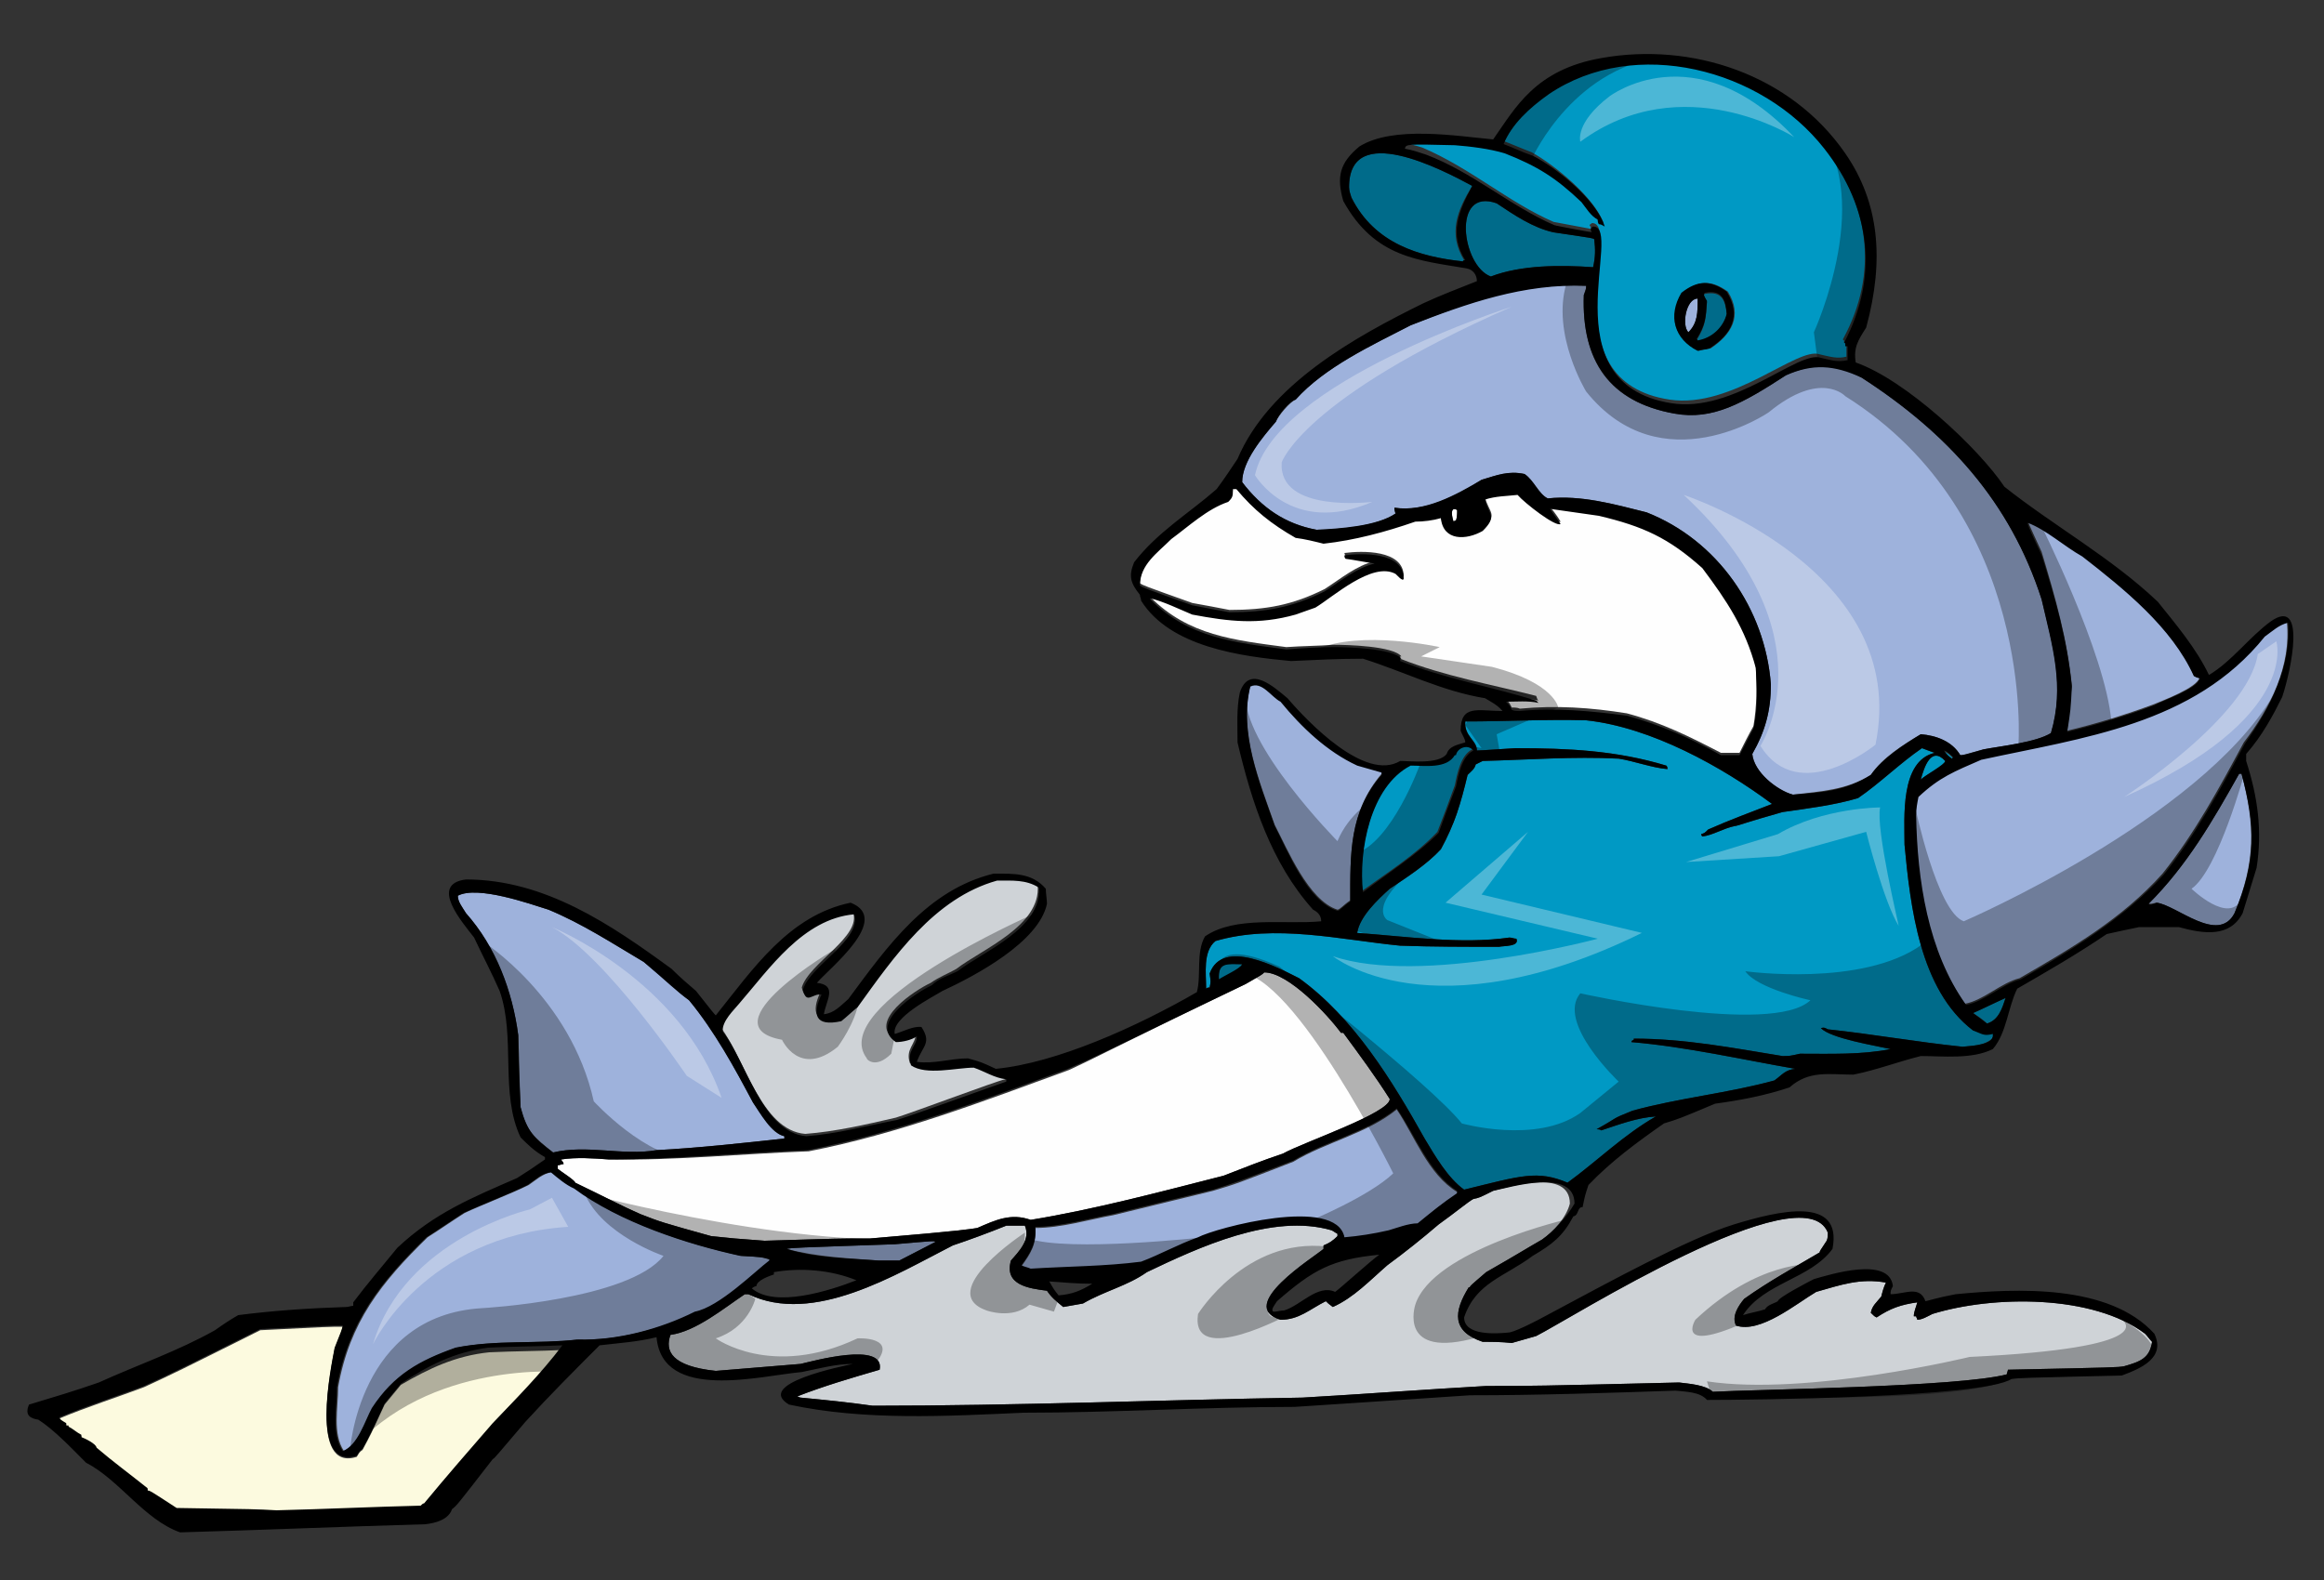
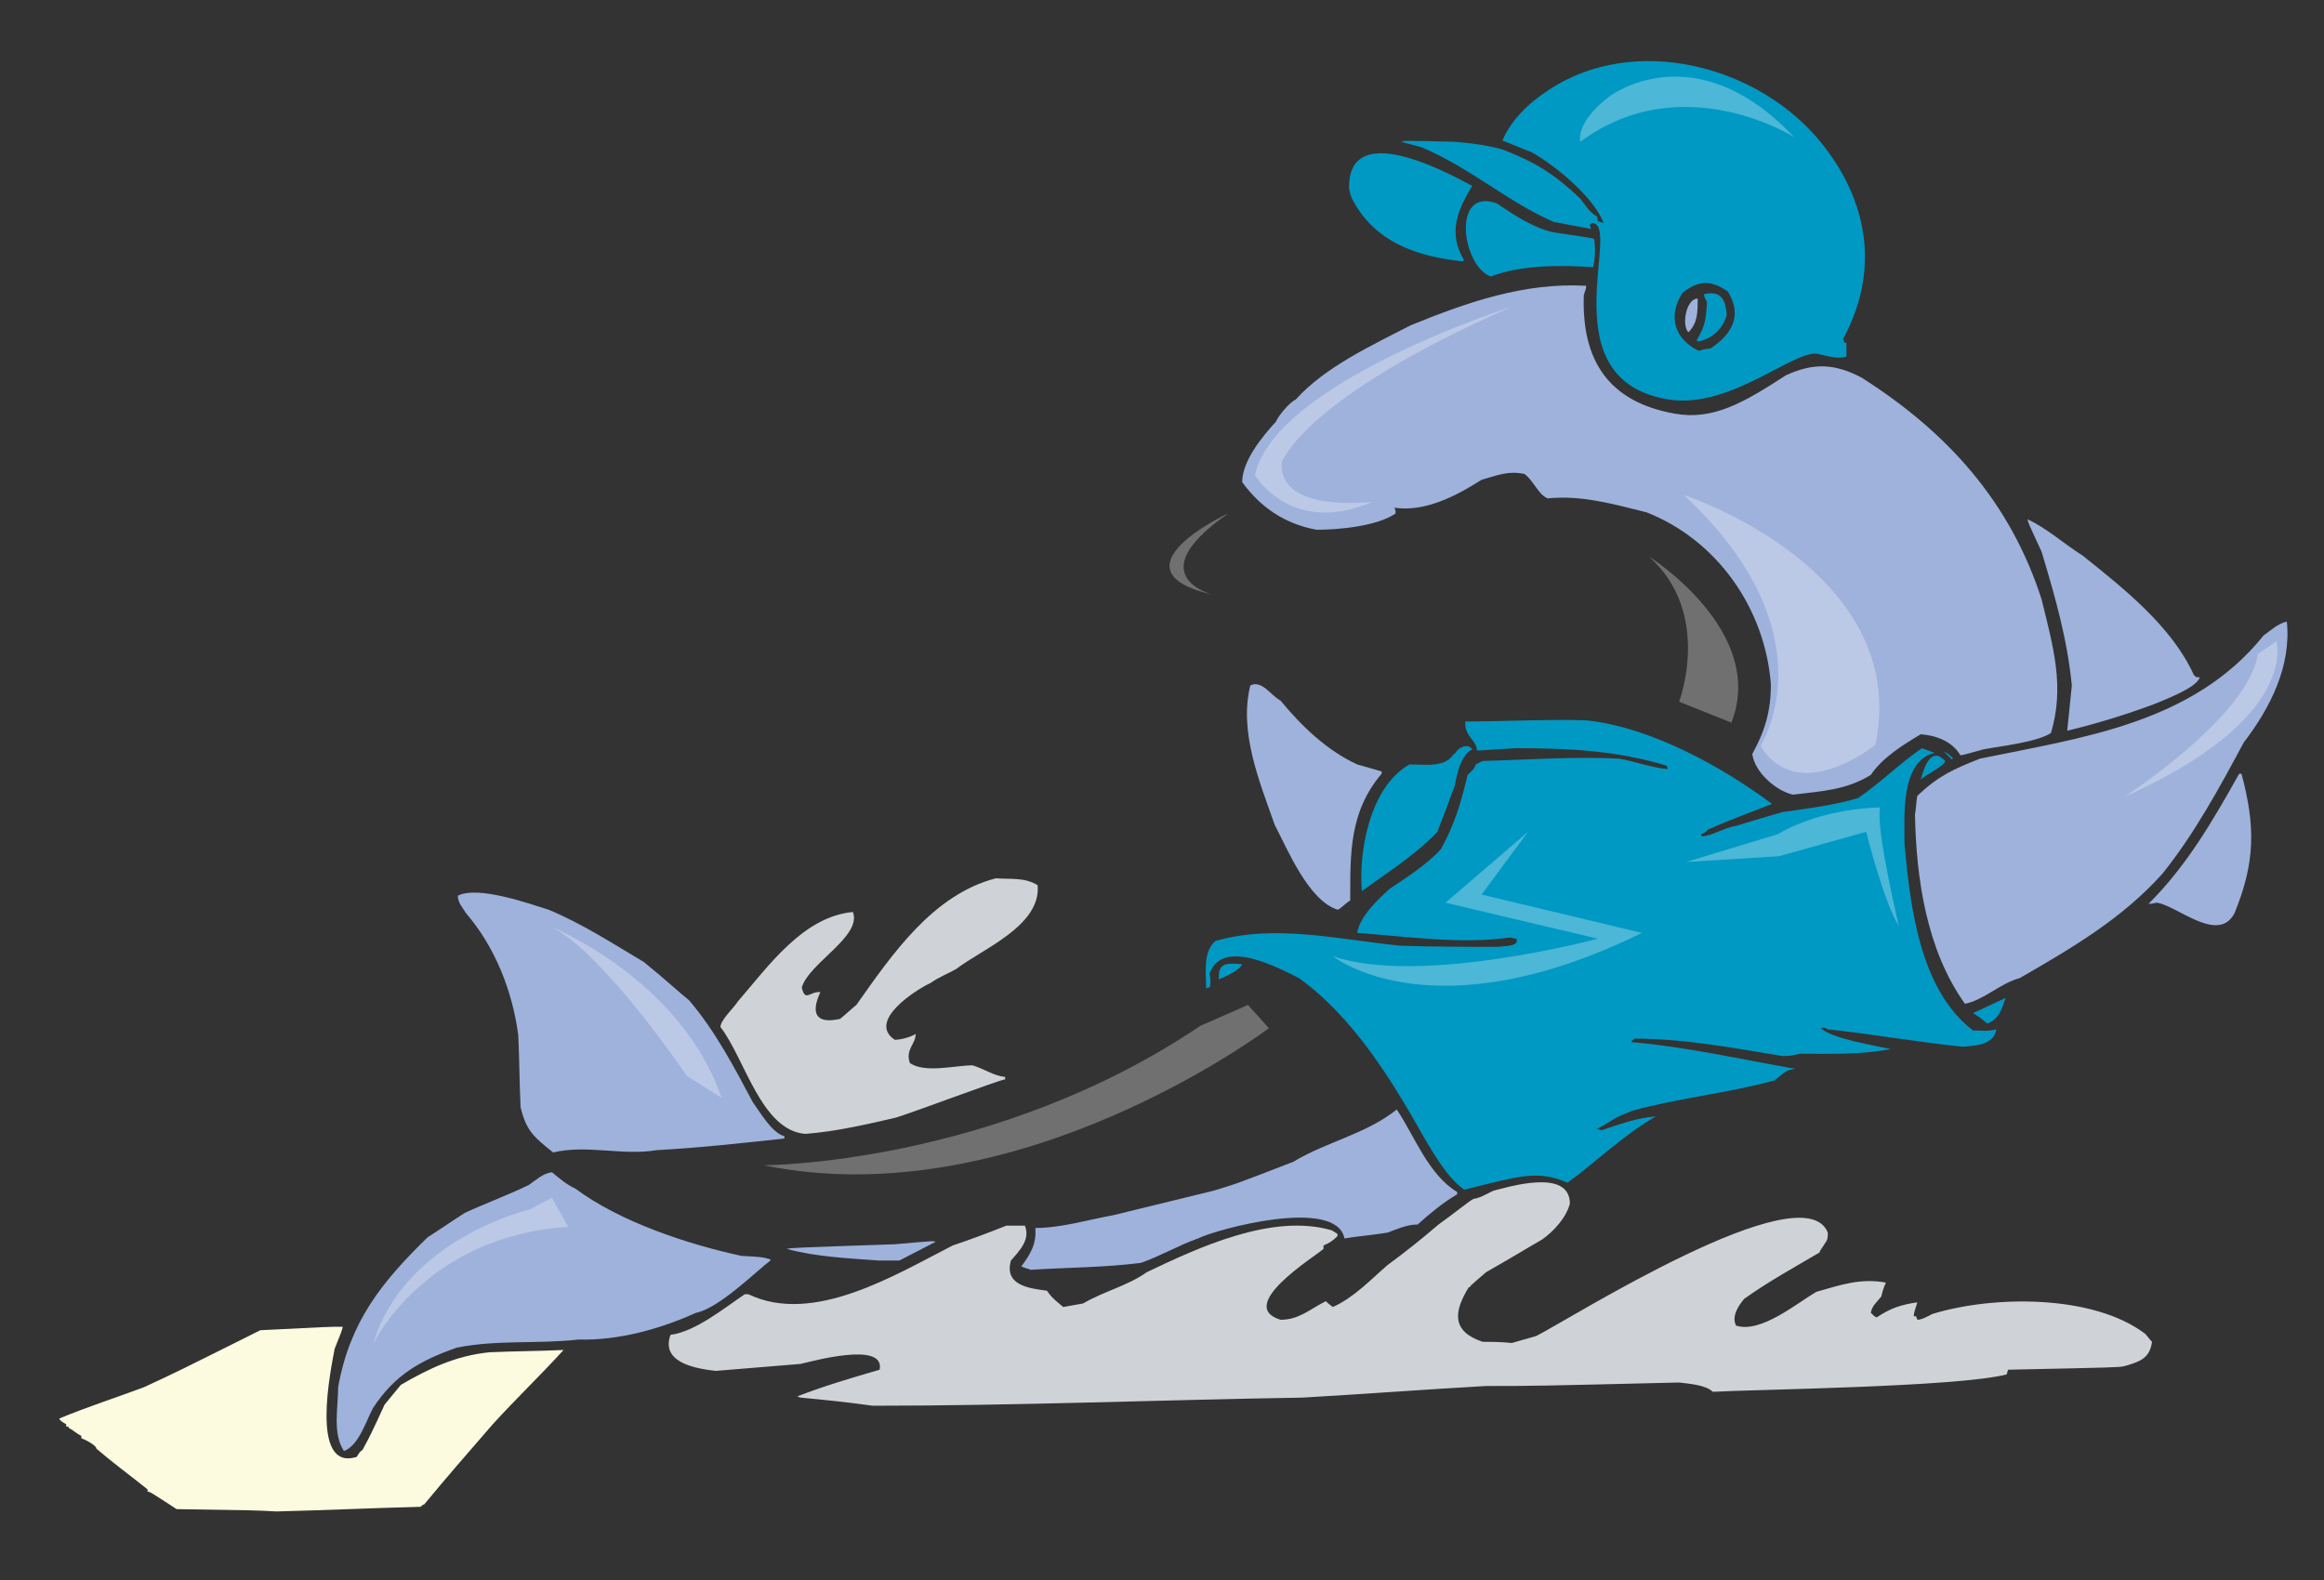
<svg xmlns="http://www.w3.org/2000/svg" version="1.1" id="Layer_1" x="0px" y="0px" width="200px" height="136px" viewBox="0 0 200 136" enable-background="new 0 0 200 136" xml:space="preserve">
  <rect x="0" y="0" width="200" height="136" fill="#333333" stroke="none" />
  <path id="color7" fill="#FCFADF" d="M42.1,116.4c2.1-0.1,4.3-0.1,6.4-0.2c-2,2.2-4.1,4.2-6.1,6.4c-2,2.3-4,4.6-5.9,6.9  c-0.1,0-0.2,0.1-0.3,0.2c-4.1,0.1-8.3,0.3-12.4,0.4c-1.8-0.1-1.8-0.1-8.6-0.2c-2.3-1.5-2.3-1.5-2.5-1.5c0-0.1,0-0.1,0-0.2  c-1.5-1.2-3-2.3-4.4-3.5c0-0.3-1-0.8-1.3-0.9c0-0.1,0-0.1,0-0.2c-0.4-0.2-0.7-0.5-1.1-0.7c0,0,0-0.1,0-0.1c-0.1,0-0.1,0-0.2,0  c0-0.1,0-0.1,0-0.2c-0.5-0.3-0.5-0.3-0.6-0.5c2.4-1,4.9-1.8,7.3-2.7c2.8-1.3,2.8-1.3,10-4.9c5.9-0.3,5.9-0.3,7.1-0.3  c-0.1,0.4-0.1,0.4-0.7,1.9c-0.3,1.6-2.2,10.6,1.9,9.3c0.2-0.3,0.2-0.4,0.5-0.6c0.7-1.3,0.7-1.3,1.9-3.9c0.5-0.6,0.9-1.1,1.4-1.7  C36.9,117.8,39.2,116.7,42.1,116.4z" />
  <path id="color6" fill="#CFD3D7" d="M135.1,103.6c-0.3,1.2-1.4,2.4-2.4,3.1c-1.4,0.8-2,1.2-4.8,2.8c-1.4,1.2-1.4,1.2-1.4,1.3  c0,0-0.1,0-0.1,0c-1.3,2.1-1.5,3.8,1.2,4.7c0.8,0,1.6,0,2.5,0.1c0.7-0.2,1.4-0.4,2.1-0.6c2.8-1.4,23-14.2,25.1-8.9  c0,0.2,0,0.5-0.1,0.7c-0.6,0.9-0.6,0.9-0.6,1c-2.2,1.3-4.4,2.5-6.5,4c-0.5,0.6-1.1,1.5-0.7,2.3c2.1,0.7,5.2-1.9,6.9-2.9  c2.1-0.6,3.8-1.2,6-0.8c-0.2,0.4-0.3,0.8-0.4,1.2c-0.4,0.5-0.8,0.8-0.9,1.4c0.3,0.3,0.3,0.3,0.5,0.4c1.2-0.8,2.1-1.1,3.5-1.3  c-0.1,0.4-0.3,0.8-0.3,1.2c0,0,0.1,0,0.2,0c0,0.1,0.1,0.2,0.1,0.3c0.4,0,0.9-0.3,1.3-0.5c5.2-1.6,13.8-1.7,18.3,1.7  c0.2,0.2,0.4,0.5,0.6,0.7c-0.2,1.4-1,1.7-2.4,2.1c-0.6,0.1-0.6,0.1-10,0.3c0,0.1-0.1,0.3-0.1,0.4c-4.2,1.1-21.9,1.3-25.3,1.5  c-0.6-0.6-2.1-0.7-2.9-0.8c-12.5,0.3-12.5,0.3-16.6,0.3c-5.3,0.3-10.6,0.7-15.8,1c-12.3,0.2-24.7,0.7-37,0.7  c-2.1-0.3-4.1-0.5-6.2-0.7c-0.1,0-0.2-0.1-0.3-0.1c2.3-0.9,4.7-1.6,7.1-2.3c0.5-2.5-5.9-0.7-6.8-0.5c-2.5,0.2-4.9,0.4-7.3,0.6  c-3.8-0.4-4.4-1.7-3.9-3.1c2.2-0.3,4.6-2.3,6.4-3.5c0.1,0,0.2,0,0.3,0c5.6,2.7,12.7-1.7,17.6-4.2c1.5-0.5,3.1-1.1,4.6-1.7  c0.5,0,1,0,1.6,0c0.5,1.2-0.5,2.2-1.2,3c-0.6,2.1,1.5,2.4,3.1,2.6c0.4,0.6,0.8,0.9,1.4,1.4c0.6-0.1,1.1-0.2,1.7-0.3  c1.9-1.1,3.8-1.5,5.5-2.7c4.4-2.1,10.8-5.1,15.9-3.6c0.2,0.1,0.3,0.2,0.5,0.3c0,0,0,0.1,0,0.2c-0.4,0.4-0.7,0.6-1.2,0.8  c0,0.1,0,0.2,0,0.3c-0.8,0.7-7.6,4.9-3.7,6.1c1.6,0,2.5-0.9,3.9-1.6c0.2,0.2,0.2,0.2,0.6,0.5c1.8-0.8,3.2-2.3,4.7-3.6  c1.5-1.1,3-2.3,4.4-3.5c1.4-1,2.6-2,3-2.2c0.5-0.1,0.5-0.1,1.7-0.7C129.7,102.2,135.1,100.5,135.1,103.6z M69.3,97.6  c2.6-0.2,5.2-0.8,7.8-1.4c1.9-0.6,8.5-3.1,9.4-3.3c0-0.1,0-0.1,0-0.2c-1-0.1-1.8-0.7-2.8-1c-1.5,0-4.1,0.7-5.4-0.2  c-0.4-1.2,0.5-1.6,0.5-2.5c-0.5,0.3-1.3,0.5-1.8,0.5c-2.4-1.6,1.8-4.3,3.1-4.9c0.7-0.5,1.5-0.8,2.2-1.2c2.2-1.7,7.3-3.7,7-7.2  c-1.1-0.7-2.3-0.5-3.6-0.6c-5.4,1.4-8.9,6.5-12,10.9c-0.5,0.4-0.9,0.8-1.4,1.2c-2.2,0.5-2.5-0.6-1.7-2.3c-0.9-0.1-1.3,0.9-1.6-0.4  c0.6-2.1,5.2-4.4,4.4-6.5c-4.3,0.4-7.3,4.7-9.9,7.7c-0.3,0.5-1.5,1.6-1.5,2.2C64.1,91.1,65.5,97.3,69.3,97.6z" />
  <path id="color5" fill="#0099C4" d="M171.8,88.6c-0.2,1.4-1.9,1.4-2.9,1.5c-3.9-0.4-7.8-1.1-11.6-1.5c-0.2-0.1-0.3-0.2-0.6-0.1  c0.9,0.9,4.7,1.5,6,1.8c-2.5,0.5-5.2,0.4-7.8,0.4c-0.9,0.2-0.9,0.2-1.5,0.2c-4.3-0.7-8.4-1.5-12.8-1.5c0,0,0,0.1,0,0.1  c-0.2,0.1-0.2,0.1-0.2,0.2c4.7,0.4,9.5,1.5,14.1,2.3c-0.9,0.1-1.1,0.5-1.8,1c-4,1.1-8.2,1.5-12.2,2.6c-2,0.8-1.1,0.5-3.1,1.6  c0.1,0,0.3,0,0.4,0.1c1.5-0.5,3.1-1.1,4.7-1.2c-2.8,1.6-5,3.8-7.6,5.7c-2.6-1.1-4-0.6-8.9,0.6c-1.4-1-2.5-2.9-3.4-4.4  c-2.8-5-6.1-10.4-10.8-13.8c-1.8-0.9-6.6-3.5-7.7-0.4c0.1,0.7,0.1,0.7,0,1.2c-0.1,0-0.2,0-0.3,0.1c0-1.3-0.3-3.2,0.8-4.1  c5.1-1.5,10.8-0.1,15.9,0.4c2.8,0.1,5.7,0.1,8.5,0.1c0.4-0.1,1.8,0,1.5-0.7c-0.2,0-0.4-0.1-0.6-0.1c-4.2,0.6-8.9-0.1-13.1-0.4  c0.2-1.4,1.8-2.9,2.8-3.8c1.5-1,3.2-2.1,4.4-3.4c1.2-2.2,1.7-3.9,2.3-6.4c0.3-0.3,0.6-0.5,0.7-0.9c0.2-0.1,0.4-0.2,0.6-0.3  c3.9-0.1,7.8-0.4,11.7-0.2c1.3,0.2,2.9,0.8,4.2,0.9c0-0.1,0-0.2-0.1-0.3c-4.3-1.3-8.4-1.5-13-1.5c-3.1,0.2-3.1,0.2-3.3,0.2  c0-0.9-1.1-1.2-1-2.5c3.5,0,6.9-0.2,10.4-0.1c5.6,0.6,11.7,4,16,7.2c-1.8,0.7-3.7,1.4-5.5,2.2c-0.3,0.3-0.3,0.3-0.6,0.4  c0,0,0,0.1,0.1,0.2c0.9-0.1,1.8-0.7,2.8-0.9c0.2,0,0.9-0.3,4.1-1.2c2.1-0.3,4.5-0.6,6.5-1.2c1.9-1.3,3.6-3,5.5-4.3  c0.8,0.3,0.8,0.3,1.1,0.4c-3,0.7-2.6,5.6-2.6,7.9c0.5,5.3,1.3,12.5,5.9,16C170.8,88.7,171,88.8,171.8,88.6z M171,88.1  c1-0.3,1.3-1.3,1.6-2.2c-0.9,0.4-1.9,0.9-2.8,1.3C170.1,87.4,170.6,87.7,171,88.1z M106.9,83c-1.3-0.1-2.1-0.2-2,1.3  C105.4,84.1,106.7,83.5,106.9,83z M117.2,76.7c2.2-1.6,4.6-3.1,6.5-5.1c0.5-1.3,1-2.6,1.5-4c0.2-1,0.5-2.6,1.5-3.1  c-0.4-0.6-1.3-0.1-1.5,0.4c0,0-0.1,0-0.1,0c-0.7,1.2-2.5,0.9-3.8,0.9C117.9,67.7,116.9,73.3,117.2,76.7z M165.3,67.1  c0.4-0.4,2.1-1.2,2.1-1.6C166.2,64.2,165.6,66,165.3,67.1z M168.1,65.3c-0.3-0.3-0.5-0.5-0.8-0.6c0.2,0.2,0.5,0.5,0.7,0.7  C168,65.3,168,65.3,168.1,65.3z" />
-   <path id="color3" fill="#FEFEFE" d="M69.6,99.1c7.7-1.5,15-4.3,22.4-7c2.8-1.3,5.6-2.8,15.2-7.4c1.4-0.8,1.4-0.8,1.6-1  c2.1,0,5.5,3.7,6.6,5.2c0,0,0.1,0,0.2,0c1.4,1.9,2.8,3.8,4,5.7c0,1.2-7.4,3.7-9.2,4.7c-1.8,0.6-3.3,1.2-5.1,1.9  c-5.5,1.4-11.1,2.9-16.6,3.8c-1.7-0.6-3,0-4.6,0.7c-0.7,0.1-0.9,0.2-9.2,0.9c-2.6,0-2.6,0-9.1,0.2c-2.7-0.2-2.7-0.2-4.6-0.4  c-4.3-1.2-4.3-1.2-6.1-1.9c-1.6-0.7-3.1-1.5-5.6-2.7c0-0.2-1.3-1-1.5-1.2c0-0.1,0-0.2,0-0.3c0.2,0,0.3-0.1,0.5-0.1  c0-0.2-0.2-0.3-0.2-0.4c1.3-0.2,2.8-0.1,4.1,0C58.2,99.9,63.9,99.3,69.6,99.1z M132.4,60.3c-0.9-0.2-1.9-0.1-2.8-0.1  c0.3,0.3,0.3,0.3,0.5,0.7c0.2,0,0.5,0,0.7,0.1c3.1-0.3,6.1-0.1,9.2,0.4c3,0.8,5.4,2,8.1,3.4c0.5,0,1,0,1.6,0  c0.4-0.8,0.8-1.6,1.2-2.3c0.3-1.8,0.3-3.4,0.2-5.2c-0.9-3.4-2.4-5.8-4.6-8.6c-2.9-2.6-5.1-3.5-8.9-4.5c-1.4-0.2-2.8-0.4-4.2-0.6  c0.1,0.2,0.5,0.6,0.9,1.3c-0.4,0.3-3.1-1.8-3.7-2.5c-1,0-1.9,0.1-2.8,0.4c0.3,1.3,1.2,1.5-0.2,2.7c-1.4,0.8-3.4,0.9-3.6-1.1  c-0.7,0.2-1.5,0.3-2.2,0.3c-2.6,0.8-5.2,1.5-7.9,1.9c-0.8-0.2-1.6-0.3-2.4-0.5c-2.1-1.2-3.6-2.3-5.1-4.2c-0.1,0-0.2,0-0.3,0  c0,0.5,0,0.7-0.4,1.1c-1.7,0.7-3.3,2.2-4.9,3.2c-1.2,1.2-2.7,2.2-2.7,4c0.3,0.2,0.3,0.2,4.5,1.7c1.1,0.2,2.2,0.4,3.2,0.6  c3.1,0,5.4-0.4,8.2-1.8c1.4-0.9,2.7-2,4.3-2.4c-0.9-0.1-1.7-0.3-2.5-0.4c0-0.1-0.1-0.2-0.1-0.3c1.5-0.2,5.1-0.3,5.1,2  c0,0-0.1,0-0.1,0.1c-0.2-0.1-0.2-0.1-0.6-0.5c-2-1.1-5.4,2-6.9,2.9c-0.6,0.2-1.2,0.4-1.7,0.6c-3.2,0.9-5.7,0.6-8.9,0  c-1.1-0.5-2.4-1.1-3.6-1.4c0,0,0,0.1,0,0.1c3.3,3.3,7.2,3.7,11.7,4.3c1.4-0.1,2.7-0.1,4.1-0.2c1.1,0,5.1,0.1,5.8,1c0,0-0.1,0-0.1,0  c0,0.1,0,0.1,0,0.2c3.8,1.5,7.8,2.2,11.7,3.2C132.3,60.2,132.3,60.2,132.4,60.3z" />
-   <path id="fill" fill="#FFFFFF" d="M125.4,43.9c0,0.3,0,0.6-0.1,0.9c-0.1,0-0.1,0-0.2,0.1C125,44.7,124.7,43.5,125.4,43.9z" />
  <path id="color2" fill="#9EB2DC" d="M75.6,108.5c-2.6-0.2-5.3-0.3-7.9-1c0.5-0.1,0.5-0.1,9.3-0.4c3.4-0.3,3.4-0.3,3.5-0.2  c-1,0.5-2.1,1.1-3.1,1.6C76.8,108.5,76.2,108.5,75.6,108.5z M192.7,66.6c-2.3,4.1-4.5,7.9-7.8,11.2c0.2,0,0.2,0,0.7-0.1  c1.7,0.2,5.3,3.6,6.7,0.9c1.8-4.4,1.8-7.5,0.6-12C192.9,66.6,192.8,66.6,192.7,66.6z M59.9,113c-3.1,1.4-6.7,2.4-10.1,2.3  c-3.5,0.4-7,0-10.5,0.7c-3.1,1.1-5.3,2.3-7.2,5.2c-0.6,1.1-1.2,3.2-2.5,3.7c-1-1.5-0.5-3.7-0.5-5.5c1-5.6,3.7-9,7.7-12.9  c1.1-0.7,2.1-1.4,3.2-2.1c1.5-0.7,4.1-1.7,5.5-2.4c0.6-0.4,1.2-1,2-1.1c0.6,0.5,1.3,1.1,2,1.4c3.9,2.9,9.7,4.8,14.3,5.8  c1.8,0.1,1.8,0.1,2.5,0.3c0,0,0,0.1,0,0.1C65.1,109.4,61.9,112.6,59.9,113z M122,105.4c1-0.9,2.2-1.9,3.4-2.6c0-0.1,0-0.1,0-0.2  c-2.5-1.5-3.7-4.9-5.2-7.1c-2.6,2.1-6.1,2.8-8.9,4.5c-4.9,1.9-4.9,1.9-6.9,2.5c-2.9,0.7-5.7,1.4-8.6,2.1c-2.2,0.4-4.5,1.1-6.7,1.1  c0.1,1.4-0.4,2.2-1.2,3.3c0.1,0.1,0.6,0.2,0.8,0.3c3.1-0.2,6.4-0.2,9.5-0.6c1.7-0.6,3.2-1.5,4.9-2.1c1.6-0.8,11.9-3.6,12.6,0  c1.2-0.2,2.5-0.3,3.7-0.5C120.2,105.8,121.1,105.4,122,105.4z M56.5,99c3.7-0.2,7.3-0.6,11-1c0-0.1,0-0.1,0-0.2  c-1.1-0.3-2.1-2.1-2.7-2.9c-1.6-3-3.2-6.1-5.5-8.8c-1-0.8-1.8-1.6-3.9-3.3c-2.7-1.6-5.3-3.3-8.2-4.5c-1.6-0.5-6.1-2.1-7.8-1.2  c0,0.6,0.4,1,0.7,1.5c2.5,2.9,4,6.7,4.5,10.5c0.1,2.1,0.1,4.1,0.2,6.2c0.5,2.1,1.2,2.6,2.8,3.9C50.5,98.5,53.6,99.5,56.5,99z   M196.8,53.5c-0.8,0.2-1.3,0.7-2,1.2c-6.1,7.6-15.7,8.8-24.4,10.6c-2.3,0.9-3.6,1.5-5.4,3.2c-0.1,0.5-0.1,1.1-0.2,1.6  c0.1,5.5,1,11.7,4.3,16.3c1.6-0.3,3.1-1.8,4.7-2.2c4.5-2.6,8.8-5.1,12.3-9c2.8-3.5,4.9-7.4,7-11.3C195.4,60.9,197.2,57.3,196.8,53.5  z M116.2,77.5c0-4-0.1-7.6,2.7-10.9c0-0.1,0-0.1,0-0.2c-0.7-0.2-1.4-0.4-2.1-0.6c-2.6-1.2-4.8-3.3-6.6-5.5c-0.8-0.4-1.6-1.8-2.6-1.3  c-1,4,0.8,8.3,2.1,12c1.1,2.1,2.9,6.5,5.4,7.3C115.3,78.3,115.6,77.9,116.2,77.5z M113.3,45.6c1.9,0,5.2-0.3,6.8-1.4  c0-0.2,0-0.3-0.1-0.5c2.6,0.4,5.3-1,7.5-2.4c1.4-0.4,2.3-0.8,3.7-0.5c0.8,0.6,1.2,1.8,2,2.1c2.9-0.3,5.7,0.5,8.5,1.2  c6.1,2.4,10.2,8.3,10.7,14.8c0,2.3-0.5,4-1.6,6c0.2,1.6,2.1,3.2,3.5,3.5c2.5-0.3,4.6-0.4,6.7-1.7c1-1.5,2.8-2.6,4.3-3.5  c1.3,0.1,2.7,0.6,3.4,1.8c0.2,0,0.2,0,2-0.5c1.6-0.3,4.5-0.6,5.8-1.4c1.2-4,0.2-7.4-0.8-11.5c-2.7-8.4-8.1-14.4-15.5-19.1  c-2.3-1.2-4.1-1.3-6.5-0.2c-3.7,2.4-6.3,3.9-9.6,3.3c-5.6-1-8-4.5-7.8-10.2c0.2-0.6,0.2-0.6,0.2-0.8c-5.3-0.3-10.2,1.4-15.1,3.4  c-3.3,1.7-7.4,3.6-9.9,6.4c-0.5,0.2-1.5,1.4-1.7,1.9c-1.2,1.3-2.9,3.4-2.9,5.2C108.5,43.7,110.6,45.1,113.3,45.6z M178.3,59  c-0.2,2-0.2,2-0.4,3.9c2.5-0.6,5.1-1.4,7.5-2.3c0.7-0.3,3.7-1.4,3.9-2.3c-0.3,0-0.3,0-0.5-0.2c-1.9-4.2-6.1-7.5-9.6-10.3  c-1.6-1-3-2.3-4.7-3.1c0,0.2,0,0.2,1.2,2.8C176.9,51.5,177.9,55,178.3,59z M145.3,28.6c-0.6-0.6-0.2-2.9,0.8-2.9  C146.1,26.9,146.1,27.8,145.3,28.6z" />
  <path id="color1" fill="#0099C4" d="M133.7,19.1c1.1,0.2,2.1,0.4,3.2,0.6c0-0.1,0-0.2-0.1-0.3c0-0.1,0.1-0.1,0.2-0.2  c2.7,0-3.9,13.6,6.7,15.2c5.4,0.8,11-4.6,12.9-3.9c0.9,0.2,1.5,0.4,2.3,0.2c0-0.4,0-0.8,0-1.2c-0.1,0-0.1,0-0.2,0c0-0.1,0-0.1,0-0.2  c0,0-0.1,0-0.1-0.1c3.1-5.7,2.3-11.6-1.7-16.7c-5.4-6.9-16.3-9.7-23.7-4.7c-1.7,1.1-3.2,2.6-3.9,4.3c0.8,0.3,1.7,0.7,2.5,1  c2,1.1,5.4,3.9,6.2,6.1c-0.2-0.1-0.4-0.1-0.5-0.2c0-0.1,0-0.3-0.1-0.4c-0.6-0.3-1-1-1.4-1.5c-2.2-2.1-3.8-3.1-6.6-4.2  c-1.3-0.4-3-0.6-4.3-0.7c-4.2-0.1-4.2-0.1-4.5,0c0.6,0.2,1.2,0.3,1.8,0.5C126.6,14.5,129.8,17.4,133.7,19.1z M144.8,25.2  c1.4-1.1,2.5-1.1,3.9-0.1c1.3,2.1,0.3,3.7-1.5,4.9c-0.3,0-0.7,0.1-1,0.2C144.1,29.2,143.5,27.2,144.8,25.2z M146.9,26  c-0.3-0.6-0.3-0.6-0.2-0.7c1.5-0.3,1.8,0.6,1.9,1.8c-0.3,1.2-1.3,2.1-2.5,2.3c0,0,0-0.1-0.1-0.1C146.8,28,146.8,27.4,146.9,26z   M128.8,17.5c1.5,1,3.1,2.1,4.9,2.5c3.4,0.5,3.4,0.5,3.5,0.6c0.1,0.9,0.1,1.5-0.1,2.4c-2.8-0.2-6.2-0.2-8.8,0.8  C125.8,22.9,124.9,16.1,128.8,17.5z M126,22.4c0,0-0.1,0-0.1,0.1c-3.7-0.4-7.6-1.5-9.6-5.5c-0.1-0.3-0.2-0.6-0.2-0.9  c0-5.7,8-1.5,10.6-0.1C125.4,18.1,124.6,20.1,126,22.4z" />
-   <path id="outline" d="M196.4,60c0.8-2.4,2.1-8.7-1-6.5c-1.9,1.4-3.3,3.4-5.3,4.6c-1.1-2.3-2.8-4.3-4.4-6.3c-4-3.8-8.9-6.5-13.2-9.9  c-2.2-3.3-8.5-9.2-12.8-10.7c-0.2-1.3,0.2-1.9,0.9-3c1.6-5.9,1.1-10.8-1.8-15c-4.7-6.8-13.2-9.6-21-8.2c-5.7,1-7.4,4.3-9.3,7  c-3.2-0.3-8.6-1.2-11.5,0.6c-1.7,1.4-2,2.6-1.4,4.7c2.7,4.9,6.5,5.1,10.6,5.8c0.6,0.1,0.9,0.6,0.9,1.1c-1.5,0.6-3.1,1.2-4.6,1.9  c-5.9,2.9-13.3,7-16,13.4c-0.6,0.9-1.2,1.8-1.8,2.6c-2.4,2.1-5.1,3.7-7.1,6.3c-0.5,1.2-0.3,1.8,0.5,2.8c0,0.2,0.1,0.3,0.1,0.5  c2.5,4,8.6,4.8,12.9,5.2c2.1-0.1,4.1-0.2,6.2-0.2c3.5,1.1,6.8,2.8,10.5,3.4c0.5,0.3,1.1,0.6,1.5,1.1c-2.1,0-3.6-0.6-3.6,1.7  c0.1,0.3,0.4,0.7,0.4,1c-0.6,0.2-1.4,0.3-1.6,1c-0.7,0.9-3.1,0.6-4,0.6c-3,1.8-7.9-3.3-9.7-5.4c-1.2-1-3.3-2.9-4.1-0.5  c-0.3,1.4-0.2,2.9-0.2,4.3c1.2,5.1,2.9,10.4,6.5,14.4c0.4,0.2,0.7,0.5,0.7,1c-3.1,0.3-7.4-0.5-10,1.3c-0.8,1.4-0.3,3.3-0.7,4.8  c-5.2,3-12.1,6.1-17.3,6.6c-1.3-0.6-1.3-0.6-2.4-0.9c-1.5,0-2.9,0.5-4.4,0.3c0.5-1.4,1.3-1.6,0.4-3c-0.7-0.1-1.6,0.4-2.3,0.6  c-0.3-1.4,3.3-3.2,4.1-3.7c2.8-1.3,8.3-4.2,9-7.5c0-0.4-0.1-0.9-0.1-1.3c-1.2-1.4-2.8-1.3-4.5-1.3C79.8,76.6,76.4,81.4,73,86  c-0.7,0.6-1.2,1.2-2.1,1.3c0.2-1.2,1.2-2.5-0.6-2.7c1-1.2,6.5-5.5,2.9-6.9c-5.3,1.1-8.4,5.7-11.6,9.7c-0.2-0.2-0.2-0.2-1.7-2.1  c-0.7-0.6-1.4-1.2-2.1-1.9c-5.2-3.8-10.9-7.7-17.7-7.7c-3.2,0.4-0.3,3.7,0.7,5c0.7,1.5,1.5,3,2.2,4.6c1.4,4,0,8.8,1.8,12.6  c0.6,0.6,1.2,1.2,2.1,1.7c0,0.1,0,0.1,0,0.2c-1.3,0.9-1.3,0.9-2.4,1.6c-3.9,1.7-7.1,3-10.3,6c-1.3,1.6-2.6,3.1-3.8,4.7  c0,0.1,0,0.2,0,0.3c-0.2,0-0.4,0.1-0.6,0.1c-3.1,0.1-6.2,0.3-9.3,0.7c-0.7,0.4-1.3,0.8-2,1.3c-3.2,1.8-6.7,3-10,4.5  c-2,0.7-4,1.3-6,1.9c-0.4,0.9,0.1,1.2,0.8,1.3c1.4,0.9,2.9,2.5,4.1,3.7c2.9,1.5,5,4.9,8.1,6c7-0.2,14.1-0.5,21.1-0.7  c0.9-0.1,2-0.4,2.3-1.3c0.4-0.3,0.4-0.3,3.5-4.3c0.2-0.1,0.4-0.4,2.8-3.2c2.1-2.3,4.2-4.4,6.4-6.6c1.7-0.2,3.3-0.3,4.9-0.7  c0.5,5.6,9,3.3,12.5,3c1.5-0.3,2.9-0.7,4.4-0.7c-0.9,0.2-8.5,1.7-5.5,3.5c6.5,1.4,13.5,1,20.2,0.7c7.8,0,15.5-0.5,23.3-0.5  c3.2-0.2,9-0.6,15.1-1c5.9,0,11.8-0.2,17.7-0.4c0.9,0.1,2.1,0.1,2.7,0.8c3.7,0,23.7-0.2,26.2-1.8c0.8-0.1,0.8-0.1,9.5-0.3  c1.6-0.6,3.8-1.5,2.8-3.6c-3.9-4.3-11.9-3.9-17.1-3.4c-1.6,0.3-2.5,0.6-2.6,0.6c-0.5-1.4-1.8-0.6-3-0.6c0-0.3,0-0.3,0.2-0.7  c-0.3-2.6-5.4-1-6.8-0.6c-0.4,0.2-3.1,1.6-3.1,1.9c-0.3,0.2-0.9,0.3-1.1,0.7c-0.6,0.2-1.3,0.3-1.9,0.5c1.8-2.8,5.8-3.1,7.7-5.7  c0.9-4.6-4.6-3.3-8.5-2.1c-3.9,1.2-11,5.1-15.5,7.5c-2,1.1-3.5,1.8-3.9,1.8c-1,0.1-3.8,0.3-3.8-1.3c1-3,3.5-3.5,5.9-5.3  c1.7-1,2.6-1.7,3.5-3.4c0.5-0.1,0.3-0.8,0.8-0.8c0.2-1,0.2-1,0.5-1.9c1.9-2,4.2-3.7,6.5-5.3c1.3-0.4,1.3-0.4,4.4-1.7  c2.2-0.3,4.3-0.7,6.4-1.4c1.7-1.5,3.4-1.1,5.5-1.1c2-0.4,3.8-1.1,5.8-1.6c1.9,0,4.4,0.3,6.2-0.6c1.2-1.4,1.3-3.6,2.1-5.2  c2.6-1.5,5.2-3,7.7-4.7c0.9-0.2,1.8-0.4,2.8-0.6c1.1,0,2.3,0,3.4,0c2.2,0.6,4.4,0.9,5.5-1.2c0.4-1.3,0.8-2.6,1.2-3.9  c0.5-3.2,0.1-6.1-0.9-9.2c0-0.2,0-0.4,0-0.6C194.7,63.3,195.6,61.6,196.4,60z M179.2,47.9c3.6,2.8,7.7,6.1,9.6,10.3  c0.2,0.1,0.2,0.1,0.5,0.2c-0.2,0.9-3.2,1.9-3.9,2.3c-2.4,0.9-5,1.7-7.5,2.3c0.3-1.9,0.3-1.9,0.4-3.9c-0.4-4-1.4-7.5-2.6-11.3  c-1.2-2.6-1.2-2.6-1.2-2.8C176.1,45.6,177.6,47,179.2,47.9z M125.2,12.5c1.3,0.1,3,0.3,4.3,0.7c2.8,1.1,4.4,2.1,6.6,4.2  c0.4,0.5,0.8,1.2,1.4,1.5c0,0.1,0,0.3,0.1,0.4c0.2,0,0.3,0.1,0.5,0.2c-0.7-2.3-4.2-5.1-6.2-6.1c-0.9-0.3-1.7-0.7-2.5-1  c0.7-1.7,2.2-3.1,3.9-4.3c7.4-5,18.3-2.2,23.7,4.7c4,5.1,4.7,11,1.7,16.7c0,0,0.1,0,0.1,0.1c0,0,0,0.1,0,0.2c0,0,0.1,0,0.2,0  c0,0.4,0,0.8,0,1.2c-0.9,0.2-1.4,0-2.3-0.2c-1.9-0.7-7.5,4.8-12.9,3.9c-10.6-1.7-4-15.2-6.7-15.2c-0.1,0-0.1,0.1-0.2,0.2  c0,0.1,0,0.2,0.1,0.3c-1.1-0.2-2.2-0.4-3.2-0.6c-3.9-1.7-7.1-4.6-11.1-6.1c-0.6-0.2-1.2-0.4-1.8-0.5C121,12.4,121,12.4,125.2,12.5z   M125.9,22.5c-3.7-0.4-7.6-1.5-9.6-5.5c-0.1-0.3-0.2-0.6-0.2-0.9c0-5.7,8-1.5,10.6-0.1c-1.2,2.2-2,4.2-0.6,6.4  C126,22.4,125.9,22.4,125.9,22.5z M128.8,17.5c1.5,1,3.1,2.1,4.9,2.5c3.4,0.5,3.4,0.5,3.5,0.6c0.1,0.9,0.1,1.5-0.1,2.4  c-2.8-0.2-6.2-0.2-8.8,0.8C125.8,22.9,124.9,16.1,128.8,17.5z M109.8,36.3c0.2-0.6,1.2-1.8,1.7-1.9c2.5-2.8,6.6-4.7,9.9-6.4  c4.9-1.9,9.7-3.6,15.1-3.4c0,0.3,0,0.3-0.2,0.8c-0.2,5.6,2.2,9.2,7.8,10.2c3.3,0.6,5.9-0.9,9.6-3.3c2.3-1,4.1-0.9,6.5,0.2  c7.4,4.8,12.8,10.7,15.5,19.1c0.9,4,2,7.4,0.8,11.5c-1.3,0.8-4.2,1.1-5.8,1.4c-1.7,0.5-1.7,0.5-2,0.5c-0.7-1.2-2.1-1.7-3.4-1.8  c-1.5,0.9-3.3,2.1-4.3,3.5c-2.2,1.4-4.2,1.5-6.7,1.7c-1.4-0.4-3.4-2-3.5-3.5c1.1-1.9,1.6-3.7,1.6-6c-0.5-6.5-4.6-12.4-10.7-14.8  c-2.8-0.7-5.6-1.5-8.5-1.2c-0.8-0.4-1.2-1.6-2-2.1c-1.4-0.3-2.4,0.1-3.7,0.5c-2.2,1.3-4.9,2.8-7.5,2.4c0,0.2,0,0.3,0.1,0.5  c-1.6,1.1-4.9,1.3-6.8,1.4c-2.7-0.5-4.7-1.9-6.4-4.1C106.9,39.7,108.7,37.6,109.8,36.3z M167.3,64.6c0.3,0.1,0.6,0.4,0.8,0.6  c0,0-0.1,0-0.1,0.1C167.7,65.1,167.5,64.9,167.3,64.6z M167.4,65.5c0,0.3-1.7,1.2-2.1,1.6C165.6,66,166.2,64.2,167.4,65.5z   M125.4,43.9c0,0.3,0,0.6-0.1,0.9c-0.1,0-0.1,0-0.2,0.1C125,44.7,124.7,43.5,125.4,43.9z M120.5,56.9c0-0.1,0-0.1,0-0.2  c0,0,0.1,0,0.1,0c-0.7-0.9-4.7-1-5.8-1c-1.4,0-2.8,0.1-4.1,0.2c-4.5-0.6-8.4-1-11.7-4.3c0,0,0-0.1,0-0.1c1.2,0.3,2.4,0.9,3.6,1.4  c3.2,0.6,5.7,0.9,8.9,0c0.6-0.2,1.1-0.4,1.7-0.6c1.5-0.9,4.9-4,6.9-2.9c0.4,0.4,0.4,0.4,0.6,0.5c0,0,0.1,0,0.1-0.1  c0-2.3-3.6-2.2-5.1-2c0,0.1,0,0.2,0.1,0.3c0.8,0.1,1.7,0.3,2.5,0.4c-1.6,0.4-2.9,1.5-4.3,2.4c-2.8,1.4-5.1,1.8-8.2,1.8  c-1.1-0.2-2.2-0.4-3.2-0.6c-4.2-1.5-4.2-1.5-4.5-1.7c0-1.8,1.5-2.8,2.7-4c1.5-1.1,3.1-2.6,4.9-3.2c0.4-0.4,0.4-0.5,0.4-1.1  c0.1,0,0.2,0,0.3,0c1.5,1.8,3,3,5.1,4.2c0.8,0.1,1.6,0.3,2.4,0.5c2.7-0.3,5.3-1,7.9-1.9c0.7,0,1.5-0.1,2.2-0.3  c0.2,2,2.2,1.9,3.6,1.1c1.3-1.3,0.5-1.4,0.2-2.7c0.9-0.3,1.9-0.3,2.8-0.4c0.6,0.7,3.3,2.8,3.7,2.5c-0.4-0.6-0.8-1.1-0.9-1.3  c1.4,0.2,2.8,0.4,4.2,0.6c3.8,0.9,6,1.9,8.9,4.5c2.1,2.8,3.7,5.2,4.6,8.6c0.1,1.8,0.2,3.5-0.2,5.2c-0.4,0.8-0.8,1.5-1.2,2.3  c-0.5,0-1.1,0-1.6,0c-2.7-1.5-5.2-2.6-8.1-3.4c-3.1-0.4-6.1-0.7-9.2-0.4c-0.3,0-0.5,0-0.7-0.1c-0.2-0.4-0.2-0.4-0.5-0.7  c0.9,0,1.9-0.1,2.8,0.1c-0.1-0.1-0.2-0.2-0.2-0.2C128.3,59.1,124.3,58.4,120.5,56.9z M121.4,65.9c1.2,0,3.1,0.3,3.8-0.9  c0,0,0.1,0,0.1,0c0.1-0.6,1-1,1.5-0.4c-1,0.5-1.3,2.1-1.5,3.1c-0.5,1.3-1,2.6-1.5,4c-1.9,1.9-4.3,3.4-6.5,5.1  C116.9,73.3,117.9,67.7,121.4,65.9z M109.7,71.1c-1.3-3.7-3.1-8-2.1-12c1-0.5,1.8,0.9,2.6,1.3c1.8,2.2,4,4.3,6.6,5.5  c0.7,0.2,1.4,0.4,2.1,0.6c0,0.1,0,0.1,0,0.2c-2.8,3.2-2.7,6.8-2.7,10.9c-0.6,0.4-0.9,0.8-1.1,0.8C112.5,77.6,110.8,73.2,109.7,71.1z   M107.2,84.7c1.4-0.8,1.4-0.8,1.6-1c2.1,0,5.5,3.7,6.6,5.2c0,0,0.1,0,0.2,0c1.4,1.9,2.8,3.8,4,5.7c0,1.2-7.4,3.7-9.2,4.7  c-1.8,0.6-3.3,1.2-5.1,1.9c-5.5,1.4-11.1,2.9-16.6,3.8c-1.7-0.6-3,0-4.6,0.7c-0.7,0.1-0.9,0.2-9.2,0.9c-2.6,0-2.6,0-9.1,0.2  c-2.7-0.2-2.7-0.2-4.6-0.4c-4.3-1.2-4.3-1.2-6.1-1.9c-1.6-0.7-3.1-1.5-5.6-2.7c0-0.2-1.3-1-1.5-1.2c0-0.1,0-0.2,0-0.3  c0.2,0,0.3-0.1,0.5-0.1c0-0.2-0.2-0.3-0.2-0.4c1.3-0.2,2.8-0.1,4.1,0c5.7,0,11.4-0.6,17.1-0.8c7.7-1.5,15-4.3,22.4-7  C94.7,90.8,97.6,89.3,107.2,84.7z M106.9,83c-0.2,0.4-1.6,1-2,1.3C104.8,82.8,105.6,83,106.9,83z M115.7,106.5  c-0.7-3.6-11.1-0.8-12.6,0c-1.7,0.6-3.3,1.5-4.9,2.1c-3.1,0.4-6.3,0.4-9.5,0.6c-0.2-0.1-0.7-0.2-0.8-0.3c0.8-1.1,1.3-1.9,1.2-3.3  c2.2,0,4.5-0.7,6.7-1.1c2.8-0.7,5.7-1.4,8.6-2.1c1.9-0.6,1.9-0.6,6.9-2.5c2.8-1.7,6.3-2.4,8.9-4.5c1.6,2.3,2.8,5.6,5.2,7.1  c0,0.1,0,0.1,0,0.2c-1.2,0.8-2.3,1.7-3.4,2.6c-0.8,0-1.8,0.4-2.5,0.6C118.2,106.2,116.9,106.4,115.7,106.5z M118.7,108  c-0.6,0.4-3.6,3.1-3.8,3.2c-1.5-0.7-3,1.2-4.4,1.6c-0.3,0-0.6,0.1-0.8,0.1c-0.1,0-0.2,0-0.2-0.1c0-0.2,0-0.2,0.4-0.8  C113,109.3,114.6,108.4,118.7,108z M94,110.5c-1,0.6-1.7,0.9-2.9,1c-0.4-0.5-0.4-0.5-0.8-1.2C91.6,110.4,92.8,110.5,94,110.5z   M67.7,107.5c0.5-0.1,0.5-0.1,9.3-0.4c3.4-0.3,3.4-0.3,3.5-0.2c-1,0.5-2.1,1.1-3.1,1.6c-0.6,0-1.2,0-1.8,0  C72.9,108.3,70.2,108.3,67.7,107.5z M73.7,110.2c-2.3,0.9-7,2.4-9,0.7c0.1-0.1,0.3-0.2,0.4-0.2c0-0.5,1.2-0.9,1.5-1  c0-0.1,0-0.1,0-0.2C68.9,109.1,71.5,109.3,73.7,110.2z M63.6,86.4c2.6-3,5.5-7.3,9.9-7.7c0.7,2.2-3.8,4.4-4.4,6.5  c0.3,1.3,0.8,0.3,1.6,0.4c-0.8,1.7-0.6,2.8,1.7,2.3c0.5-0.4,0.9-0.8,1.4-1.2c3.1-4.3,6.6-9.4,12-10.9c1.3,0,2.5-0.1,3.6,0.6  c0.3,3.5-4.8,5.5-7,7.2c-0.8,0.4-1.6,0.6-2.2,1.2c-1.3,0.6-5.5,3.3-3.1,4.9c0.6,0,1.4-0.2,1.8-0.5c0,0.9-0.9,1.2-0.5,2.5  c1.3,0.9,3.9,0.2,5.4,0.2c0.9,0.3,1.8,0.9,2.8,1c0,0,0,0.1,0,0.2c-0.9,0.3-7.5,2.7-9.4,3.3c-2.6,0.5-5.2,1.2-7.8,1.4  c-3.8-0.3-5.2-6.5-7.2-9C62.1,87.9,63.2,86.9,63.6,86.4z M44.8,95.3c-0.1-2.1-0.2-4.2-0.2-6.2c-0.5-3.8-1.9-7.6-4.5-10.5  c-0.3-0.5-0.7-1-0.7-1.5c1.7-0.9,6.2,0.7,7.8,1.2c2.9,1.2,5.5,2.9,8.2,4.5c2,1.7,2.9,2.6,3.9,3.3c2.2,2.7,3.9,5.8,5.5,8.8  c0.6,0.9,1.6,2.7,2.7,2.9c0,0,0,0.1,0,0.2c-3.7,0.4-7.3,0.8-11,1c-2.9,0.5-6-0.5-8.9,0.2C46,98,45.4,97.5,44.8,95.3z M42.4,122.5  c-2,2.3-4,4.6-5.9,6.9c-0.1,0-0.2,0.1-0.3,0.2c-4.1,0.1-8.3,0.3-12.4,0.4c-1.8-0.1-1.8-0.1-8.6-0.2c-2.3-1.5-2.3-1.5-2.5-1.5  c0-0.1,0-0.1,0-0.2c-1.5-1.2-3-2.3-4.4-3.5c0-0.3-1-0.8-1.3-0.9c0-0.1,0-0.1,0-0.2c-0.4-0.2-0.7-0.5-1.1-0.7c0,0,0-0.1,0-0.1  c-0.1,0-0.1,0-0.2,0c0-0.1,0-0.1,0-0.2c-0.5-0.3-0.5-0.3-0.6-0.5c2.4-1,4.9-1.8,7.3-2.7c2.8-1.3,2.8-1.3,10-4.9  c5.9-0.3,5.9-0.3,7.1-0.3c-0.1,0.4-0.1,0.4-0.7,1.9c-0.3,1.6-2.2,10.6,1.9,9.3c0.2-0.3,0.2-0.4,0.5-0.6c0.7-1.3,0.7-1.3,1.9-3.9  c0.5-0.6,0.9-1.1,1.4-1.7c2.4-1.6,4.6-2.7,7.5-3.1c2.1-0.1,4.3-0.1,6.4-0.2C46.5,118.3,44.4,120.4,42.4,122.5z M49.7,115.3  c-3.5,0.4-7,0-10.5,0.7c-3.1,1.1-5.3,2.3-7.2,5.2c-0.6,1.1-1.2,3.2-2.5,3.7c-1-1.5-0.5-3.7-0.5-5.5c1-5.6,3.7-9,7.7-12.9  c1.1-0.7,2.1-1.4,3.2-2.1c1.5-0.7,4.1-1.7,5.5-2.4c0.6-0.4,1.2-1,2-1.1c0.6,0.5,1.3,1.1,2,1.4c3.9,2.9,9.7,4.8,14.3,5.8  c1.8,0.1,1.8,0.1,2.5,0.3c0,0,0,0.1,0,0.1c-1.2,0.9-4.3,4-6.4,4.4C56.8,114.4,53.1,115.4,49.7,115.3z M132.7,106.7  c-1.4,0.8-2,1.2-4.8,2.8c-1.4,1.2-1.4,1.2-1.4,1.3c0,0-0.1,0-0.1,0c-1.3,2.1-1.5,3.8,1.2,4.7c0.8,0,1.6,0,2.5,0.1  c0.7-0.2,1.4-0.4,2.1-0.6c2.8-1.4,23-14.2,25.1-8.9c0,0.2,0,0.5-0.1,0.7c-0.6,0.9-0.6,0.9-0.6,1c-2.2,1.3-4.4,2.5-6.5,4  c-0.5,0.6-1.1,1.5-0.7,2.3c2.1,0.7,5.2-1.9,6.9-2.9c2.1-0.6,3.8-1.2,6-0.8c-0.2,0.4-0.3,0.8-0.4,1.2c-0.4,0.5-0.8,0.8-0.9,1.4  c0.3,0.3,0.3,0.3,0.5,0.4c1.2-0.8,2.1-1.1,3.5-1.3c-0.1,0.4-0.3,0.8-0.3,1.2c0,0,0.1,0,0.2,0c0,0.1,0.1,0.2,0.1,0.3  c0.4,0,0.9-0.3,1.3-0.5c5.2-1.6,13.8-1.7,18.3,1.7c0.2,0.2,0.4,0.5,0.6,0.7c-0.2,1.4-1,1.7-2.4,2.1c-0.6,0.1-0.6,0.1-10,0.3  c0,0.1-0.1,0.3-0.1,0.4c-4.2,1.1-21.9,1.3-25.3,1.5c-0.6-0.6-2.1-0.7-2.9-0.8c-12.5,0.3-12.5,0.3-16.6,0.3c-5.3,0.3-10.6,0.7-15.8,1  c-12.3,0.2-24.7,0.7-37,0.7c-2.1-0.3-4.1-0.5-6.2-0.7c-0.1,0-0.2-0.1-0.3-0.1c2.3-0.9,4.7-1.6,7.1-2.3c0.5-2.5-5.9-0.7-6.8-0.5  c-2.5,0.2-4.9,0.4-7.3,0.6c-3.8-0.4-4.4-1.7-3.9-3.1c2.2-0.3,4.6-2.3,6.4-3.5c0.1,0,0.2,0,0.3,0c5.6,2.7,12.7-1.7,17.6-4.2  c1.5-0.5,3.1-1.1,4.6-1.7c0.5,0,1,0,1.6,0c0.5,1.2-0.5,2.2-1.2,3c-0.6,2.1,1.5,2.4,3.1,2.6c0.4,0.6,0.8,0.9,1.4,1.4  c0.6-0.1,1.1-0.2,1.7-0.3c1.9-1.1,3.8-1.5,5.5-2.7c4.4-2.1,10.8-5.1,15.9-3.6c0.2,0.1,0.3,0.2,0.5,0.3c0,0,0,0.1,0,0.2  c-0.4,0.4-0.7,0.6-1.2,0.8c0,0.1,0,0.2,0,0.3c-0.8,0.7-7.6,4.9-3.7,6.1c1.6,0,2.5-0.9,3.9-1.6c0.2,0.2,0.2,0.2,0.6,0.5  c1.8-0.8,3.2-2.3,4.7-3.6c1.5-1.1,3-2.3,4.4-3.5c1.4-1,2.6-2,3-2.2c0.5-0.1,0.5-0.1,1.7-0.7c1.5-0.3,7-2,7,1.1  C134.8,104.8,133.7,106,132.7,106.7z M168.9,90.1c-3.9-0.4-7.8-1.1-11.6-1.5c-0.2-0.1-0.3-0.2-0.6-0.1c0.9,0.9,4.7,1.5,6,1.8  c-2.5,0.5-5.2,0.4-7.8,0.4c-0.9,0.2-0.9,0.2-1.5,0.2c-4.3-0.7-8.4-1.5-12.8-1.5c0,0,0,0.1,0,0.1c-0.2,0.1-0.2,0.1-0.2,0.2  c4.7,0.4,9.5,1.5,14.1,2.3c-0.9,0.1-1.1,0.5-1.8,1c-4,1.1-8.2,1.5-12.2,2.6c-2,0.8-1.1,0.5-3.1,1.6c0.1,0,0.3,0,0.4,0.1  c1.5-0.5,3.1-1.1,4.7-1.2c-2.8,1.6-5,3.8-7.6,5.7c-2.6-1.1-4-0.6-8.9,0.6c-1.4-1-2.5-2.9-3.4-4.4c-2.8-5-6.1-10.4-10.8-13.8  c-1.8-0.9-6.6-3.5-7.7-0.4c0.1,0.7,0.1,0.7,0,1.2c-0.1,0-0.2,0-0.3,0.1c0-1.3-0.3-3.2,0.8-4.1c5.1-1.5,10.8-0.1,15.9,0.4  c2.8,0.1,5.7,0.1,8.5,0.1c0.4-0.1,1.8,0,1.5-0.7c-0.2,0-0.4-0.1-0.6-0.1c-4.2,0.6-8.9-0.1-13.1-0.4c0.2-1.4,1.8-2.9,2.8-3.8  c1.5-1,3.2-2.1,4.4-3.4c1.2-2.2,1.7-3.9,2.3-6.4c0.3-0.3,0.6-0.5,0.7-0.9c0.2-0.1,0.4-0.2,0.6-0.3c3.9-0.1,7.8-0.4,11.7-0.2  c1.3,0.2,2.9,0.8,4.2,0.9c0-0.1,0-0.2-0.1-0.3c-4.3-1.3-8.4-1.5-13-1.5c-3.1,0.2-3.1,0.2-3.3,0.2c0-0.9-1.1-1.2-1-2.5  c3.5,0,6.9-0.2,10.4-0.1c5.6,0.6,11.7,4,16,7.2c-1.8,0.7-3.7,1.4-5.5,2.2c-0.3,0.3-0.3,0.3-0.6,0.4c0,0,0,0.1,0.1,0.2  c0.9-0.1,1.8-0.7,2.8-0.9c0.2,0,0.9-0.3,4.1-1.2c2.1-0.3,4.5-0.6,6.5-1.2c1.9-1.3,3.6-3,5.5-4.3c0.8,0.3,0.8,0.3,1.1,0.4  c-3,0.7-2.6,5.6-2.6,7.9c0.5,5.3,1.3,12.5,5.9,16c0.8,0.3,0.9,0.5,1.7,0.3C171.6,89.9,170,90,168.9,90.1z M171,88.1  c-0.4-0.3-0.8-0.6-1.2-0.9c0.9-0.4,1.9-0.9,2.8-1.3C172.3,86.8,172,87.8,171,88.1z M192.3,78.6c-1.4,2.7-5-0.7-6.7-0.9  c-0.5,0.2-0.5,0.2-0.7,0.1c3.3-3.3,5.5-7.1,7.8-11.2c0.1,0,0.1,0,0.2,0C194.1,71,194.2,74.1,192.3,78.6z M193.2,64  c-2.1,3.9-4.2,7.8-7,11.3c-3.5,3.8-7.8,6.4-12.3,9c-1.6,0.4-3.1,1.9-4.7,2.2c-3.3-4.6-4.2-10.8-4.3-16.3c0-0.6,0.1-1.1,0.2-1.6  c1.8-1.7,3.1-2.2,5.4-3.2c8.7-1.9,18.3-3,24.4-10.6c0.7-0.5,1.2-1,2-1.2C197.2,57.3,195.4,60.9,193.2,64z M146.1,30.2  c0.3-0.1,0.7-0.1,1-0.2c1.9-1.2,2.8-2.8,1.5-4.9c-1.4-1-2.5-1-3.9,0.1C143.5,27.2,144.1,29.2,146.1,30.2z M146.7,25.2  c1.5-0.3,1.8,0.6,1.9,1.8c-0.3,1.2-1.3,2.1-2.5,2.3c0,0,0-0.1-0.1-0.1c0.8-1.3,0.8-1.9,0.9-3.3C146.6,25.4,146.6,25.4,146.7,25.2z   M146.1,25.7c0,1.2,0,2.1-0.8,2.9C144.7,28,145.1,25.7,146.1,25.7z" />
-   <path id="shadow" opacity="0.3" d="M115.8,15.9c0,0-0.5-2,2.3-3.1c0,0,4-0.8,9.8,3.6c0,0,5.7,4,9.7,3.5c0,0-2.1,11.2,2.3,13.6  c0,0,4.5,3.8,12.6-0.8c0,0,2.2-2,3.9-1.8l-0.3-2.3c0,0,5.6-12.2-0.2-18.1c0,0,8.5,7.6,3.6,18.6l0.1,2.4c0,0,8.5,4.5,13.6,12.2  l2.3,1.2c0,0,5.7,11.3,6.2,17.2c0,0-2.8,1.4-4.6,1.5l-3.4,0.6c0,0,1.5-19.8-14.9-30.1c0,0-2.1-2.3-6.6,1.4c0,0-9.2,6.3-15.7-1.8  c0,0-3-4.9-1.7-9.3c0,0-4.5-1.1-6.4,0.3l-1.7-2.1C126.7,22.6,117.1,23.1,115.8,15.9z M143.9,4.8c0,0-10.7-0.9-15.3,7.4l3.3,1.3  C131.9,13.6,135.5,5.4,143.9,4.8z M145.5,29.1c0,0,0.9,2.3,3.4-1.5c0,0,0.7-4.1-3.6-2.1C145.3,25.5,147.9,25.1,145.5,29.1z   M114.7,78.9l1.2,1l2.7,0.8l5.3,0.3l-4.5-1.8c0,0-1.8-1.1,2.4-4.5c0,0,3.7-2.7,3.8-6l0.6-2.8l1.2-0.7l1.7-0.3l-0.3-1.7l5.3-2.3  c0,0-0.3-2.1-5.7-3.5l-6.1-0.9l1.6-0.8c0,0-6.8-1.5-10.6,0.2c0,0,5.1,0.1,6.8,1.3l6.2,2l2.2,0.4l1.7,1.7l-2.3,0.1l-1.3,0.1l-0.5,0.9  l1.4,2l-1.3-0.3l-1.1,0.6l-0.6,0.8l-2.3,0.3c0,0-2.4,6.7-5.6,7.7l0.4-2.7l1.1-1.9c0,0-2,1.1-3,3.5c0,0-8.3-8.4-7.9-12.8  c0,0-1.6,4.2,3.1,14.2C110.3,73.7,112.4,77.9,114.7,78.9z M169,79.3c-2.3-0.8-4.2-9.9-4.2-9.9s-0.3,3.3-0.3,3.5s1,6.4,1,6.4l-0.1,2  c-5.1,3.7-15.2,2.3-15.2,2.3c1,1.5,5.6,2.5,5.6,2.5c-3.3,3.1-19.8-0.6-19.8-0.6c-2.1,2.5,3.3,7.6,3.3,7.6l-3.3,2.7  c-3.8,2.7-10.2,0.9-10.2,0.9c-2.7-3.4-15.7-13.5-15.7-13.5c-6.8-3.1-5.3,1.6-5.3,1.6l1.8-1.1c4.8,0.1,13.3,17.3,13.3,17.3  c-2.1,2-7.2,4.1-7.2,4.1c4.7,0.3,1.8,2.8,1.8,2.8l7.1-1.7l4.4-3.3c6.5-2.9,9.7-0.4,9.7-0.4l7.7-6.7l3.8-1.3l6.3-1l1.8-1.9h4.1  l4.5-1.3l5.9,0.1c2.5-0.3,3.4-5.8,3.4-5.8c1.9-0.6,8.7-4.9,8.7-4.9l1.4-0.5l4-0.3c6.1,2.4,5.6-1.5,5.6-1.5c-1.1,2.2-4.3-0.9-4.3-0.9  c2.3-1.6,4.6-10.1,4.6-10.1v-1.7l2.4-4.8C189.2,70.6,169,79.3,169,79.3z M66.9,108.2l9,1l6.5-2.9c-11.6,1.9-32.1-3.6-32.1-3.6  c1.5,3.6,6.8,5.4,6.8,5.4c-3,3.8-15.6,4.5-15.6,4.5C30.8,113.2,30.1,125,30.1,125c6.8-8,18.5-6.9,18.5-6.9l1.1-2.8l3.9,0.1  c1.5,0,2.9-0.3,4.2-0.8l-0.6,0.4c-1.3,5.6,11.4,2.9,11.4,2.9c5.7-1.1,6.6-0.4,6.6-0.4c2.3-2.5-1.4-2.3-1.4-2.3  c-7.4,3.5-12.2,0-12.2,0c2.8-0.9,3.4-3.4,3.4-3.4l-1.1-0.8l-0.3,0.2C65.7,109.6,66.9,108.2,66.9,108.2z M103.6,106.5l-2.1,1.3  l-4.9,2l-8.2,0.1l1.9,0.6l0.7,1.6l-0.3,0.8l-2.1-0.6c-1.5,1.3-3.7,0.5-3.7,0.5c-4.5-1.6,3.3-6.7,3.3-6.7c0,1-0.2,1.8-0.4,2.3  l0.7-1.8C91.9,107.8,103.6,106.5,103.6,106.5z M87.6,109.6l0.2-0.6l-0.5,0.5L87.6,109.6z M44.9,97.5l2.8,1.8l2.9,0l8.9,0.4  c-3.8,0.1-8.4-4.9-8.4-4.9C49.1,85.8,41.5,81,41.5,81c2.9,3.5,3,12.4,3,12.4L44.9,97.5z M114.2,107.3c-7-0.8-11.1,5.8-11.1,5.8  c-0.7,4.7,7.9,0,7.9,0c-2.8,1.1-1.7-1.3-1.7-1.3L114.2,107.3z M121.8,112.3c0,0-1.6,4.8,5.4,2.8c0,0-3.6-1.6,0.4-4.6l2.8-2l3.6-2.1  l1.1-1.5C135,104.9,123.3,107.6,121.8,112.3z M152.9,110.5l3.1-1.7c0,0-4.7-0.3-10.1,4.8c0,0-1.8,2.9,4.1,0.3  C150.1,113.8,148.9,112.8,152.9,110.5z M182.5,113.5C182.5,113.5,182.5,113.5,182.5,113.5C182.5,113.5,182.5,113.5,182.5,113.5z   M182.5,113.5c0.3,0.2,3.6,2.5-13,3.3c0,0-14,3.4-22.6,2.1l0.4,1.3c0,0,22.8,0.8,25.9-1.7C173.2,118.5,192.3,119.3,182.5,113.5z   M67.3,89.5c0,0,1.5,3.3,4.8,0.6c0,0,1.5-2,1.8-3.9c0,0-2.8,2.6-3.2,1.1l0.3-1.9l-1.1-0.2l0.6-1c0,0,1.4-1.6,1.4-2.5  C71.8,81.7,60.7,88.3,67.3,89.5z M76.7,90.7l0.3-1.5c0,0-1.7-1.5,3-4.1c0,0,8.8-3.5,8.9-6.4c0,0-17.8,7.8-14.3,12.4  C74.5,91.1,75.3,92.1,76.7,90.7z" />
  <path id="highlight" opacity="0.3" fill="#FFFFFF" d="M136,12.2c0,0-0.5-1.6,2.5-3.9c0,0,7.3-5.6,15.9,3.5  C154.4,11.8,144.8,5.7,136,12.2z M110.3,39.8c0,0,1.8-5.5,19.8-13.4c0,0-20.4,6.5-22.1,14.5c0,0,3.1,5.3,10.1,2.3  C118,43.2,110,44.2,110.3,39.8z M104.4,51.2c0,0-6.5-1.6,1.3-7C105.6,44.2,95.3,49.1,104.4,51.2z M151.5,64.2  c3.3,5.3,9.9-0.1,9.9-0.1c3.1-15.1-16.5-21.5-16.5-21.5C157.8,54.6,151.5,64.2,151.5,64.2z M149,62.2c3.1-7.9-7.1-14.3-7.1-14.3  c5.5,4.9,2.6,12.5,2.6,12.5L149,62.2z M195.9,55.2l-1.6,1.1c-0.8,5.4-11.5,12.3-11.5,12.3C198,61.8,195.9,55.2,195.9,55.2z   M161.8,69.5c0,0-4.9,0-8.8,2.3l-7.9,2.4l8-0.5l7.5-2.1c0,0,1.5,6,2.8,8.1C163.4,79.6,161.4,71.3,161.8,69.5z M131.5,71.6l-7.1,6.1  l13.1,3.1c0,0-15.3,4.1-22.8,1.5c0,0,8.5,6.9,26.6-2L127.5,77L131.5,71.6z M47.5,79.8c4.6,2.4,11.6,12.8,11.6,12.8l3,1.9  C58.6,84.3,47.5,79.8,47.5,79.8z M45.6,104.1c0,0-10.8,2.5-13.5,11.6c0,0,4.4-9.3,16.8-10.1l-1.4-2.5L45.6,104.1z M103.3,88.3  c-17.8,12-37.6,12-37.6,12c21.9,4.5,43.5-11.8,43.5-11.8l-1.8-2L103.3,88.3z" />
</svg>